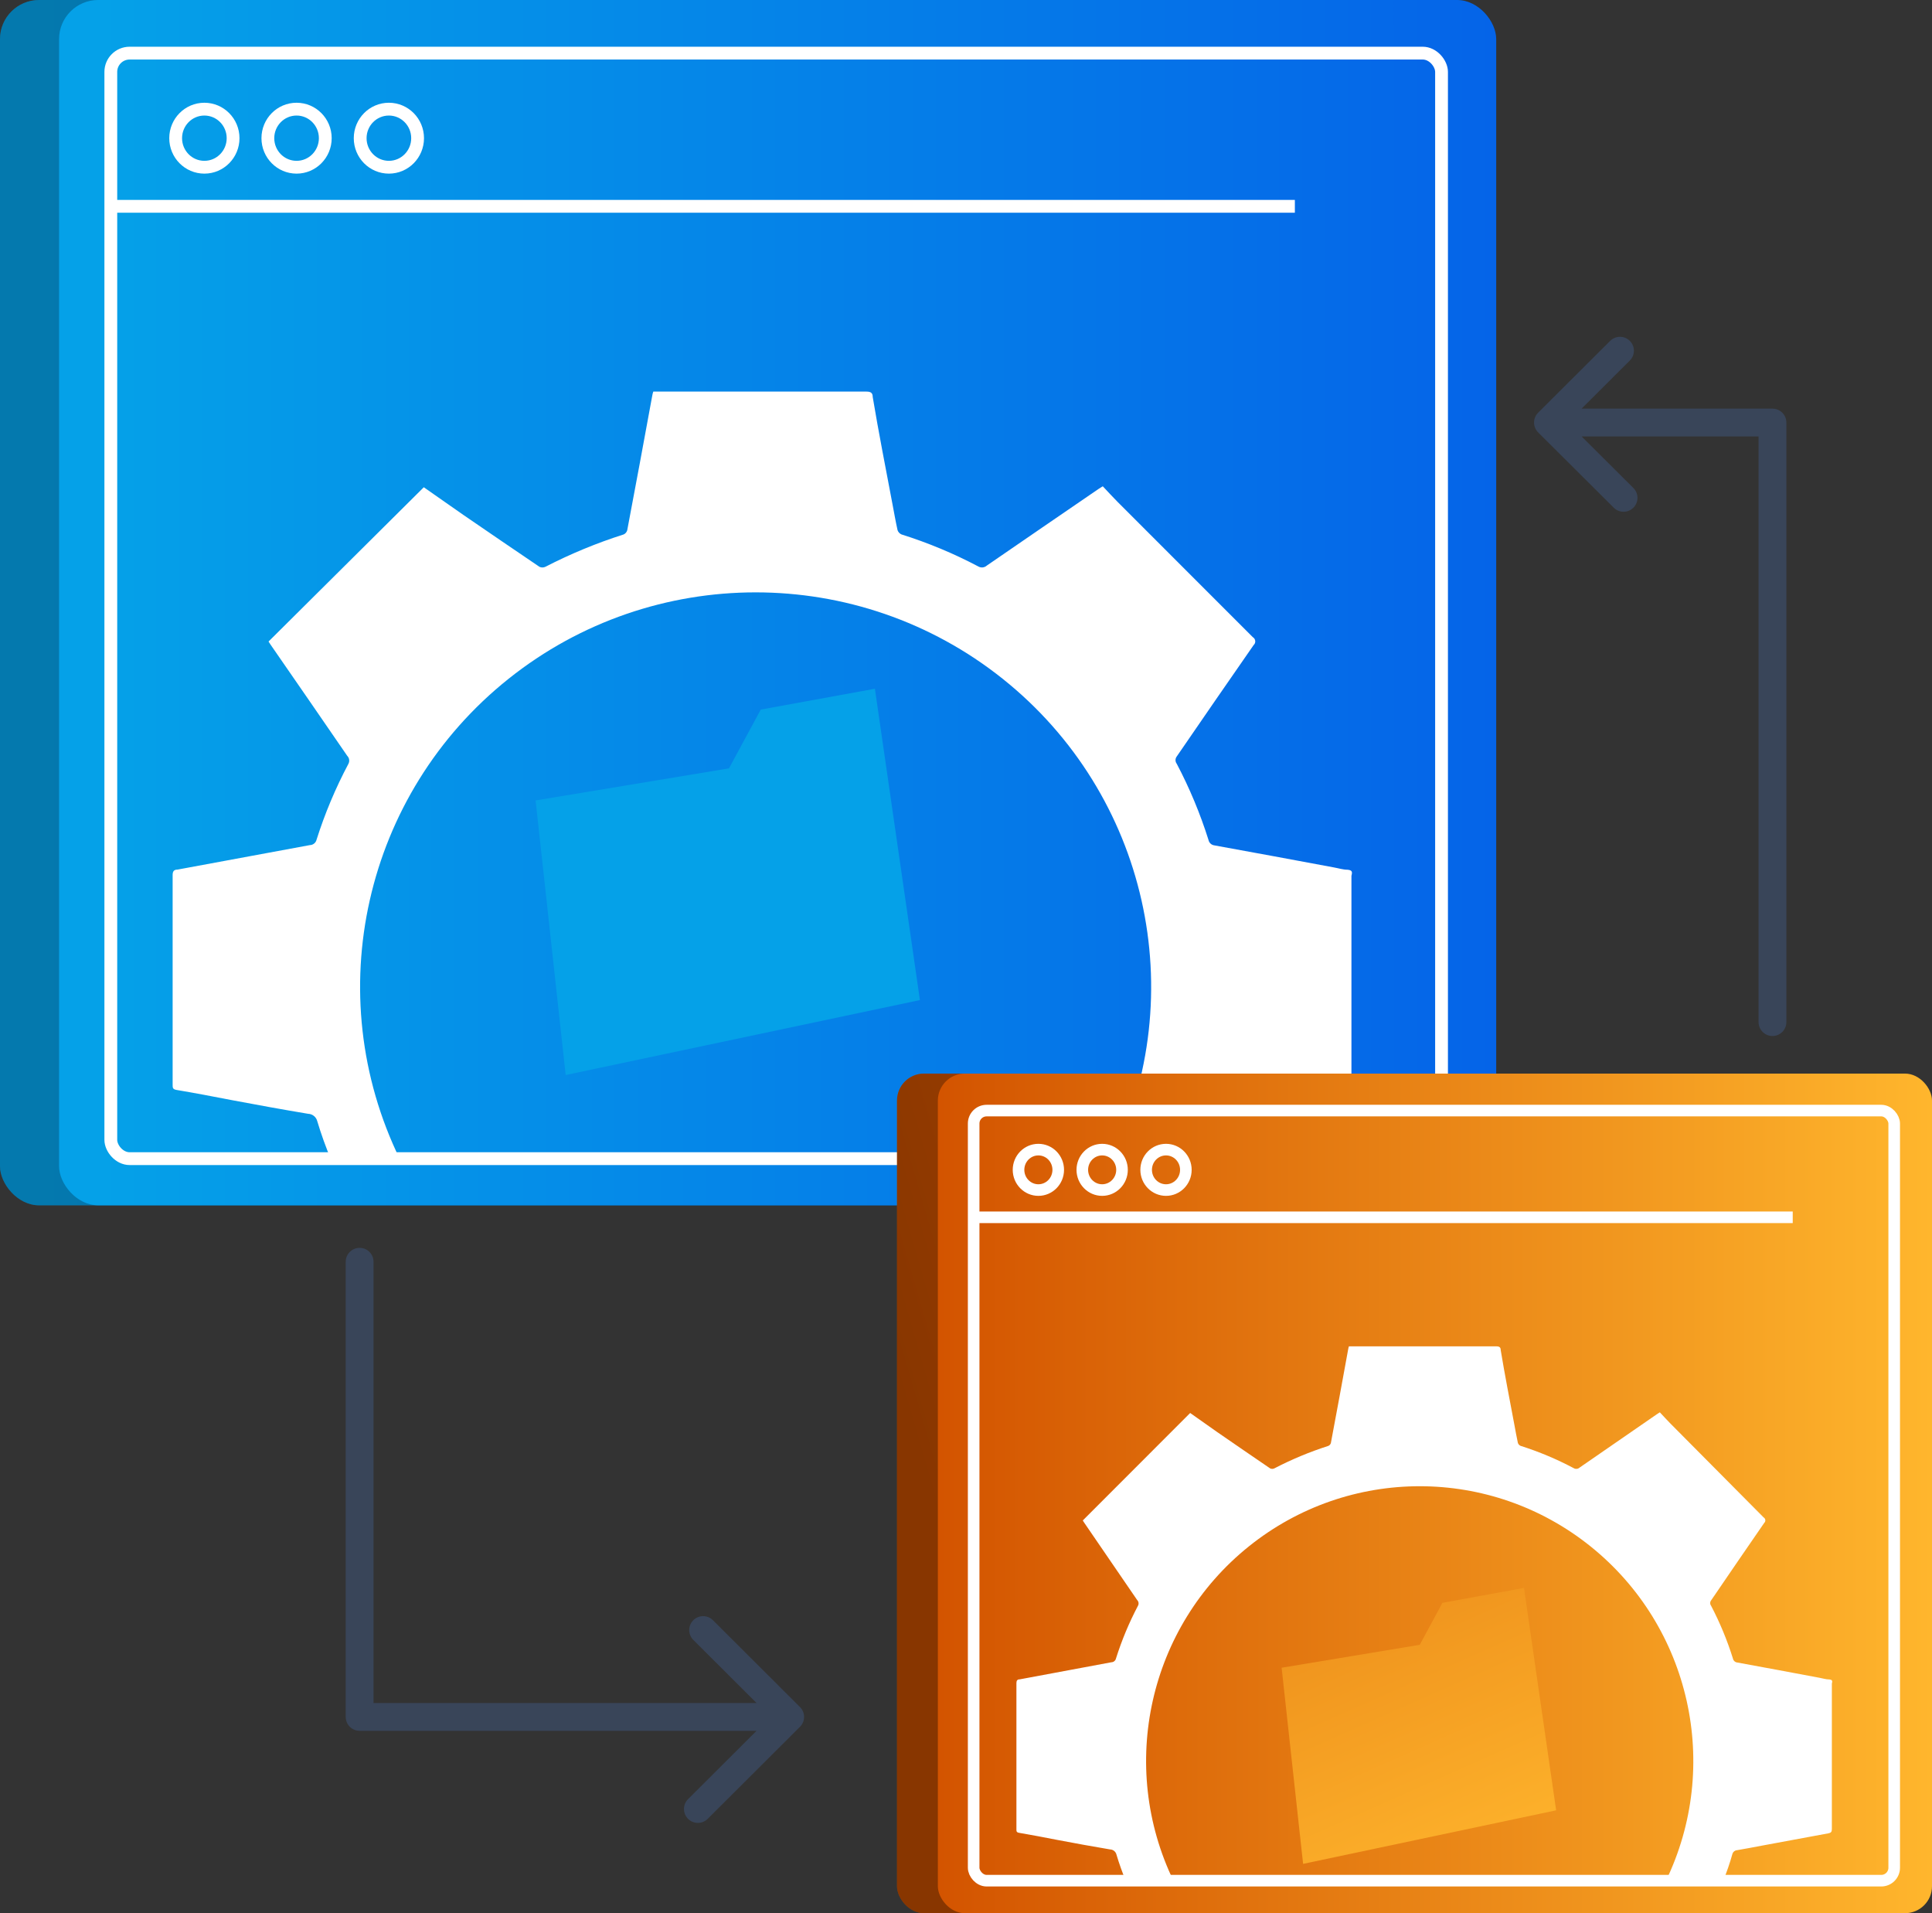
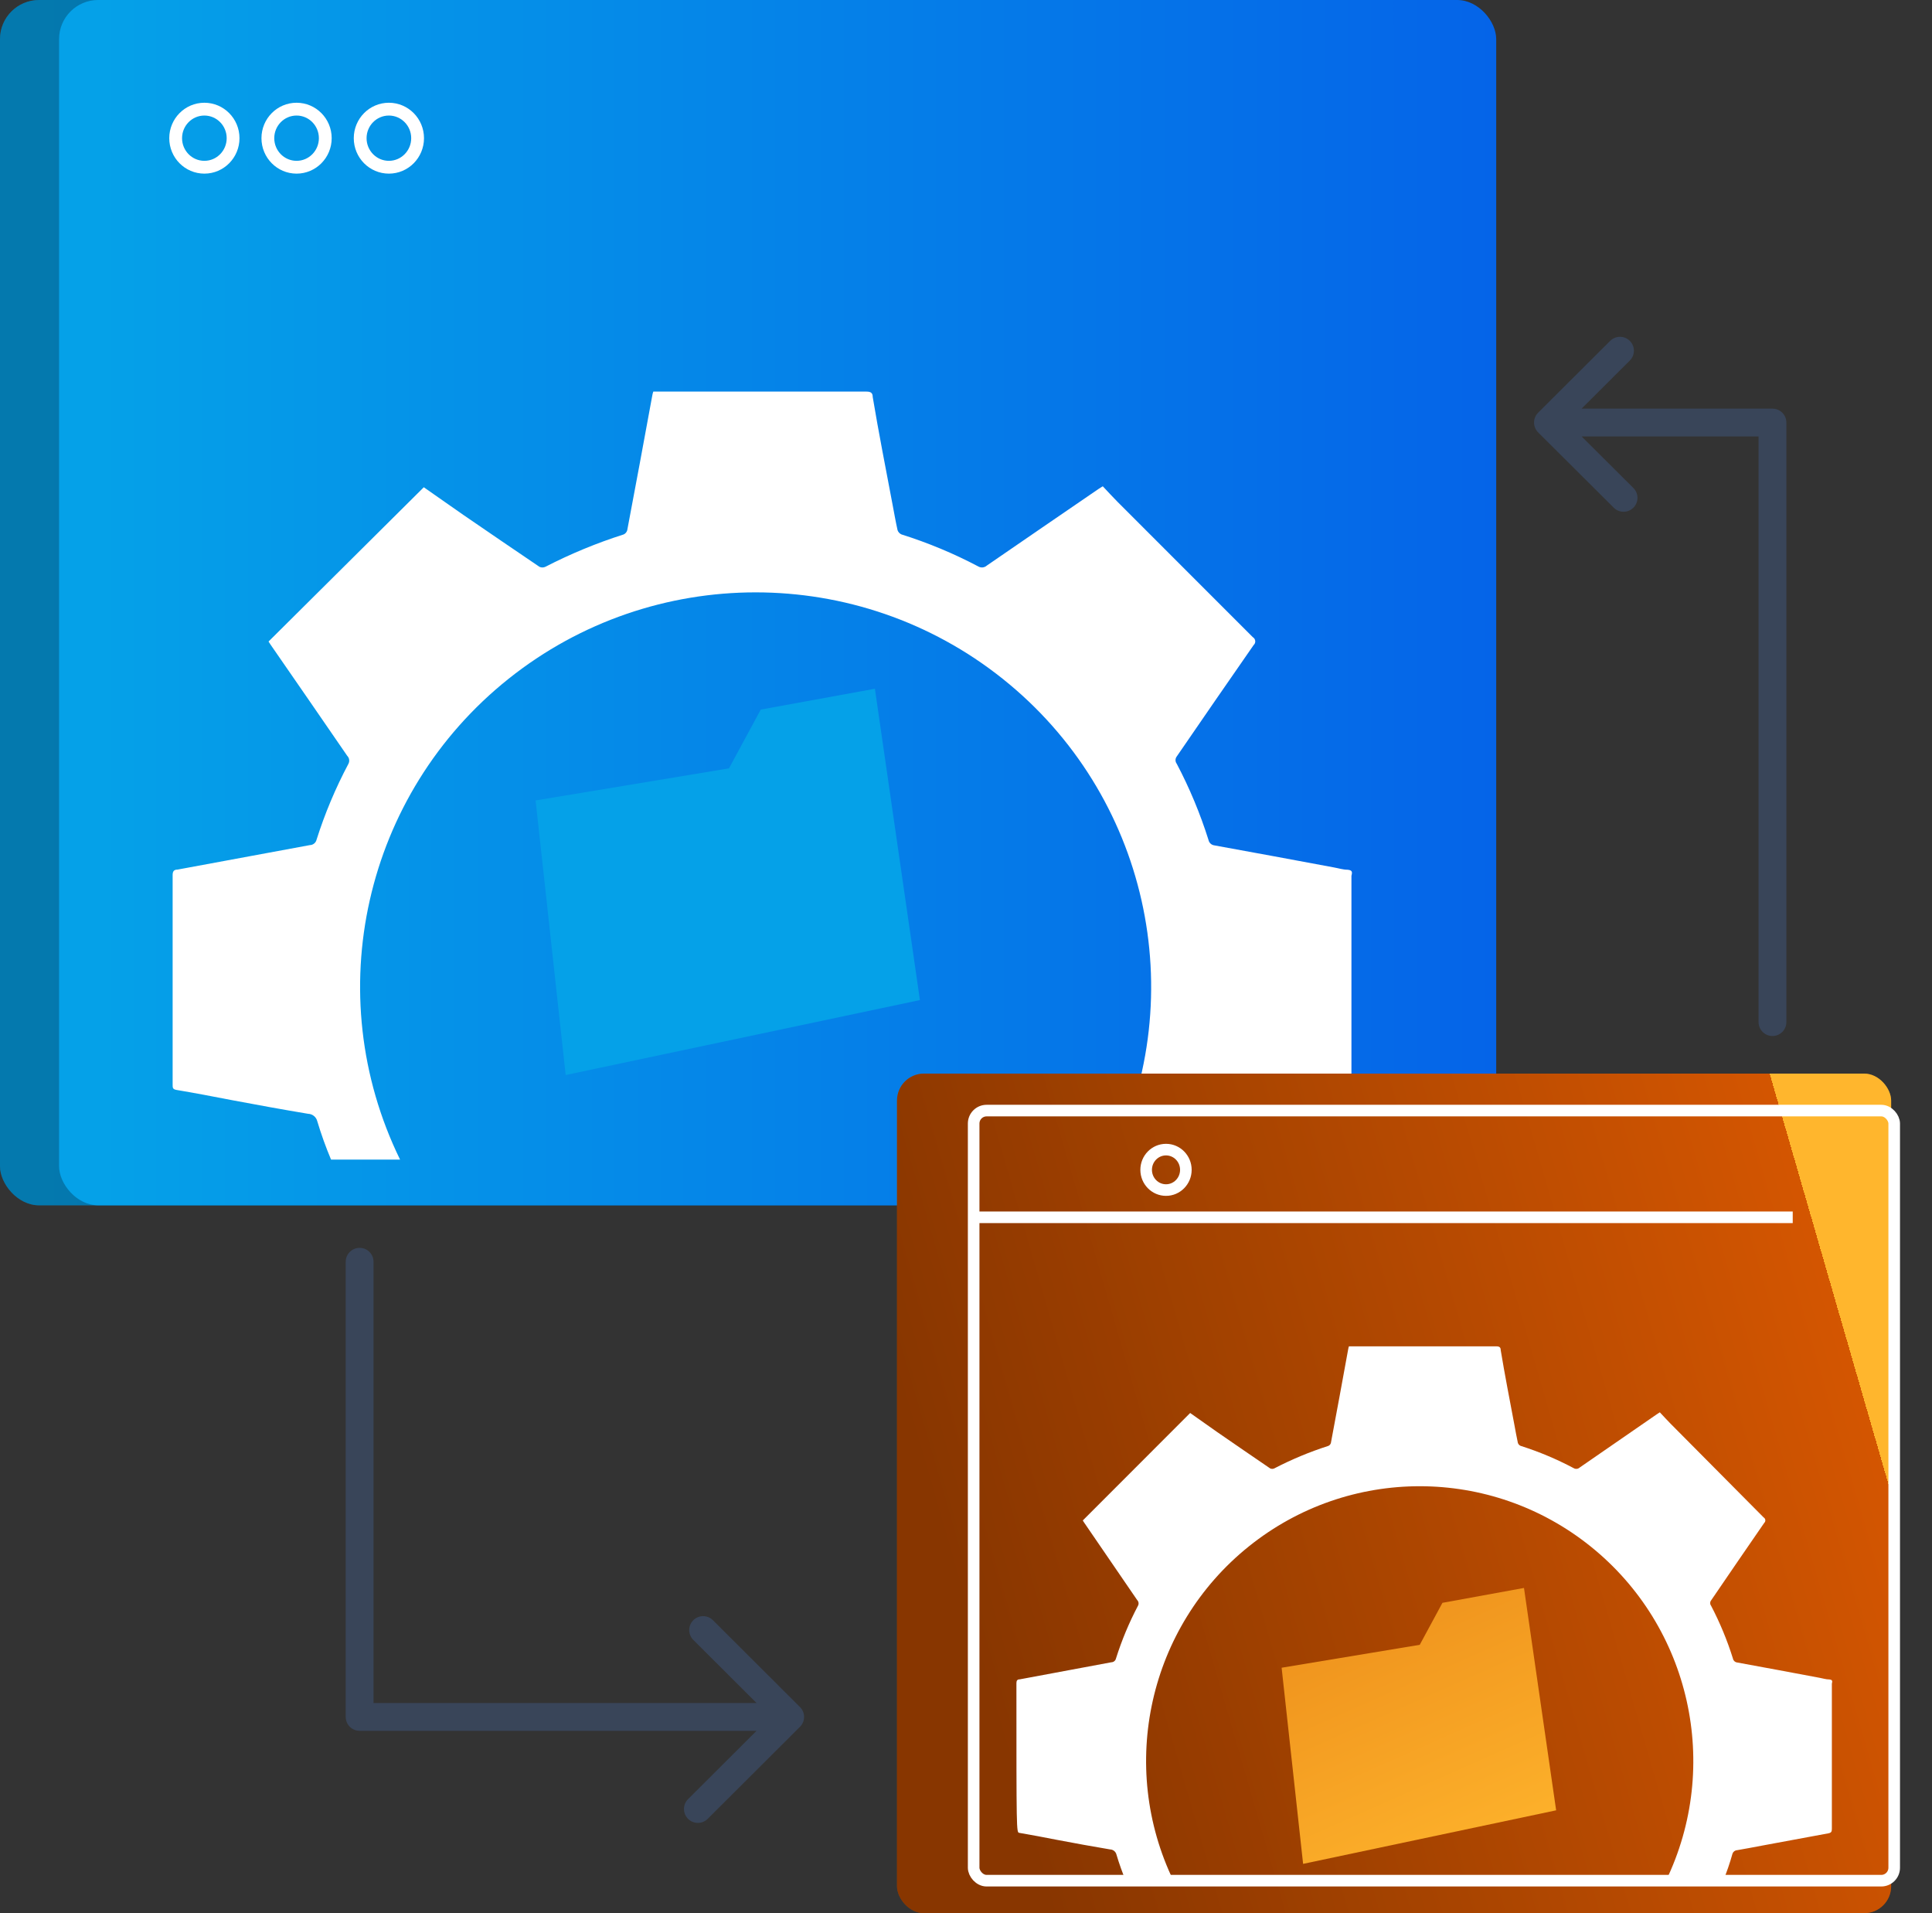
<svg xmlns="http://www.w3.org/2000/svg" width="101px" height="100px" viewBox="0 0 101 100" version="1.1">
  <rect x="0" y="0" width="101" height="100" fill="#333333" stroke="none" />
  <title>Group 2</title>
  <defs>
    <linearGradient x1="3.275%" y1="50.337%" x2="103.031%" y2="50.337%" id="linearGradient-1">
      <stop stop-color="#05A1E8" offset="0%" />
      <stop stop-color="#0562E8" offset="100%" />
    </linearGradient>
    <linearGradient x1="3.112%" y1="50.337%" x2="102.868%" y2="50.337%" id="linearGradient-2">
      <stop stop-color="#05A1E8" offset="0%" />
      <stop stop-color="#0562E8" offset="100%" />
    </linearGradient>
    <linearGradient x1="8.635%" y1="72.476%" x2="100.051%" y2="49.996%" id="linearGradient-3">
      <stop stop-color="#D35400" offset="0%" />
      <stop stop-color="#D45601" offset="100%" />
      <stop stop-color="#FFB62D" offset="100%" />
    </linearGradient>
    <linearGradient x1="8.635%" y1="72.476%" x2="100.051%" y2="49.996%" id="linearGradient-4">
      <stop stop-color="#000000" offset="0%" />
      <stop stop-color="#D45601" offset="100%" />
      <stop stop-color="#FFB62D" offset="100%" />
    </linearGradient>
    <linearGradient x1="0.01%" y1="49.995%" x2="100.051%" y2="49.995%" id="linearGradient-5">
      <stop stop-color="#D35400" offset="0%" />
      <stop stop-color="#FFB62D" offset="100%" />
    </linearGradient>
    <linearGradient x1="99.509%" y1="125.906%" x2="564.98%" y2="231.88%" id="linearGradient-6">
      <stop stop-color="#05A1E8" offset="0%" />
      <stop stop-color="#0562E8" offset="100%" />
    </linearGradient>
    <linearGradient x1="-53.819%" y1="-177.25%" x2="75.074%" y2="112.548%" id="linearGradient-7">
      <stop stop-color="#D35400" offset="0%" />
      <stop stop-color="#FFB62D" offset="100%" />
    </linearGradient>
  </defs>
  <g id="Page-1" stroke="none" stroke-width="1" fill="none" fill-rule="evenodd">
    <g id="Group-2">
      <g id="Application-Migration-Assessment-">
        <g id="Group-2">
          <g id="Group">
            <rect id="Rectangle" fill="url(#linearGradient-1)" fill-rule="nonzero" x="0" y="0" width="75.13" height="63" rx="2.043" />
            <rect id="Rectangle-2" fill="#000000" fill-rule="nonzero" opacity="0.25" x="0" y="0" width="75.13" height="63" rx="2.043" />
            <g id="Shape-Copy" transform="translate(3.088, 0)" fill-rule="nonzero">
              <g id="Mask-3-2" fill="url(#linearGradient-2)">
                <rect id="path-2-2" x="0" y="0" width="75.13" height="63" rx="2.043" />
              </g>
              <path d="M67.36,45.46 C67.122,45.46 66.884,45.381 66.638,45.338 C64.553,44.95 62.476,44.561 60.398,44.187 C60.243,44.168 60.118,44.052 60.088,43.899 C59.655,42.526 59.1,41.195 58.429,39.921 C58.343,39.808 58.343,39.652 58.429,39.54 C59.761,37.597 61.1,35.657 62.447,33.719 C62.509,33.664 62.541,33.582 62.532,33.5 C62.523,33.417 62.476,33.344 62.404,33.302 L55.348,26.245 C55.081,25.978 54.821,25.691 54.562,25.417 L54.324,25.568 C52.383,26.899 50.442,28.223 48.502,29.561 C48.376,29.674 48.192,29.692 48.047,29.604 C46.766,28.928 45.426,28.37 44.043,27.935 C43.945,27.894 43.869,27.813 43.834,27.712 C43.733,27.259 43.654,26.799 43.567,26.345 C43.214,24.475 42.846,22.612 42.535,20.748 C42.535,20.554 42.449,20.468 42.218,20.468 L31.065,20.468 C31.038,20.542 31.018,20.619 31.007,20.698 C30.581,23.043 30.141,25.381 29.701,27.719 C29.673,27.815 29.604,27.894 29.514,27.935 C28.105,28.383 26.737,28.949 25.423,29.626 C25.325,29.673 25.211,29.673 25.113,29.626 C23.778,28.727 22.451,27.813 21.123,26.906 L19.067,25.468 L10.951,33.532 C10.984,33.59 11.02,33.645 11.059,33.698 C12.387,35.616 13.722,37.552 15.063,39.504 C15.178,39.618 15.201,39.795 15.121,39.935 C14.45,41.199 13.895,42.521 13.462,43.885 C13.425,44.051 13.279,44.17 13.108,44.173 L6.19,45.453 C6.01,45.453 5.937,45.54 5.937,45.734 L5.937,56.698 C5.937,56.856 5.937,56.935 6.147,56.971 C7.099,57.129 8.066,57.317 8.996,57.496 C10.338,57.748 11.673,57.993 13.015,58.216 C13.245,58.222 13.443,58.381 13.498,58.604 C13.702,59.286 13.943,59.956 14.219,60.612 L17.827,60.612 C13.591,51.942 15.947,41.504 23.498,35.48 C31.049,29.456 41.779,29.456 49.33,35.48 C56.881,41.504 59.237,51.942 55.002,60.612 L59.33,60.612 C59.612,59.935 59.857,59.237 60.052,58.532 C60.104,58.384 60.241,58.282 60.398,58.273 C61.018,58.173 61.624,58.05 62.252,57.935 L67.302,57.007 C67.526,56.964 67.562,56.871 67.562,56.669 L67.562,45.777 C67.612,45.583 67.612,45.482 67.36,45.46 Z" id="Path" fill="#FFFFFF" />
            </g>
-             <rect id="Rectangle-3" stroke="#FFFFFF" stroke-width="0.669" x="5.793" y="2.777" width="69.567" height="57.784" rx="0.982" />
          </g>
-           <line x1="5.793" y1="10.784" x2="67.692" y2="10.784" id="Path" stroke="#FFFFFF" stroke-width="0.669" />
          <ellipse id="Oval" stroke="#FFFFFF" stroke-width="0.669" cx="10.684" cy="7.223" rx="1.501" ry="1.518" />
          <ellipse id="Oval-2" stroke="#FFFFFF" stroke-width="0.669" cx="15.504" cy="7.223" rx="1.501" ry="1.518" />
          <ellipse id="Oval-3" stroke="#FFFFFF" stroke-width="0.669" cx="20.33" cy="7.223" rx="1.501" ry="1.518" />
        </g>
        <g id="Group-2" transform="translate(46.893, 56.115)">
          <g id="Group">
            <rect id="Rectangle" fill="url(#linearGradient-3)" fill-rule="nonzero" x="0" y="0" width="51.971" height="43.885" rx="1.41" />
            <rect id="Rectangle-2" fill="url(#linearGradient-4)" fill-rule="nonzero" opacity="0.356" x="0" y="0" width="51.971" height="43.885" rx="1.41" />
            <g id="Shape-Copy" transform="translate(2.136, 0)" fill-rule="nonzero">
              <g id="Mask-3-2" fill="url(#linearGradient-5)">
-                 <rect id="path-2-2" x="-4.43246604e-16" y="0" width="51.971" height="43.885" rx="1.41" />
-               </g>
-               <path d="M46.596,31.667 C46.432,31.667 46.267,31.612 46.097,31.582 C44.655,31.311 43.218,31.041 41.781,30.78 C41.673,30.767 41.587,30.686 41.566,30.58 C41.267,29.623 40.883,28.696 40.418,27.808 C40.359,27.73 40.359,27.621 40.418,27.543 C41.34,26.19 42.266,24.838 43.198,23.488 C43.241,23.45 43.263,23.393 43.257,23.335 C43.251,23.278 43.218,23.227 43.168,23.198 L38.287,18.282 C38.103,18.096 37.923,17.896 37.743,17.705 L37.579,17.811 C36.236,18.738 34.894,19.66 33.551,20.592 C33.465,20.671 33.337,20.683 33.237,20.622 C32.35,20.151 31.423,19.762 30.467,19.459 C30.399,19.431 30.346,19.374 30.322,19.304 C30.252,18.988 30.198,18.667 30.138,18.352 C29.893,17.049 29.639,15.751 29.424,14.453 C29.424,14.318 29.364,14.257 29.204,14.257 L21.489,14.257 C21.471,14.309 21.457,14.363 21.449,14.418 C21.155,16.052 20.85,17.68 20.546,19.309 C20.526,19.376 20.479,19.43 20.416,19.459 C19.442,19.771 18.495,20.165 17.587,20.637 C17.519,20.669 17.44,20.669 17.372,20.637 C16.449,20.011 15.53,19.374 14.612,18.743 L13.19,17.74 L7.576,23.358 C7.598,23.398 7.623,23.437 7.65,23.473 C8.569,24.81 9.492,26.158 10.42,27.518 C10.499,27.597 10.516,27.72 10.46,27.818 C9.996,28.699 9.612,29.62 9.312,30.57 C9.287,30.685 9.186,30.768 9.068,30.77 L4.282,31.662 C4.157,31.662 4.107,31.722 4.107,31.858 L4.107,39.495 C4.107,39.605 4.107,39.66 4.252,39.685 C4.911,39.796 5.579,39.926 6.223,40.051 C7.151,40.227 8.075,40.397 9.003,40.552 C9.162,40.557 9.299,40.667 9.337,40.823 C9.478,41.298 9.645,41.764 9.836,42.221 L12.332,42.221 C9.402,36.182 11.031,28.911 16.255,24.715 C21.479,20.519 28.901,20.519 34.124,24.715 C39.348,28.911 40.977,36.182 38.048,42.221 L41.042,42.221 C41.237,41.75 41.406,41.264 41.541,40.773 C41.577,40.67 41.672,40.598 41.781,40.592 C42.21,40.522 42.629,40.437 43.063,40.357 L46.556,39.71 C46.711,39.68 46.736,39.615 46.736,39.475 L46.736,31.888 C46.771,31.752 46.771,31.682 46.596,31.667 Z" id="Path" fill="#FFFFFF" />
+                 </g>
+               <path d="M46.596,31.667 C46.432,31.667 46.267,31.612 46.097,31.582 C44.655,31.311 43.218,31.041 41.781,30.78 C41.673,30.767 41.587,30.686 41.566,30.58 C41.267,29.623 40.883,28.696 40.418,27.808 C40.359,27.73 40.359,27.621 40.418,27.543 C41.34,26.19 42.266,24.838 43.198,23.488 C43.241,23.45 43.263,23.393 43.257,23.335 C43.251,23.278 43.218,23.227 43.168,23.198 L38.287,18.282 C38.103,18.096 37.923,17.896 37.743,17.705 L37.579,17.811 C36.236,18.738 34.894,19.66 33.551,20.592 C33.465,20.671 33.337,20.683 33.237,20.622 C32.35,20.151 31.423,19.762 30.467,19.459 C30.399,19.431 30.346,19.374 30.322,19.304 C30.252,18.988 30.198,18.667 30.138,18.352 C29.893,17.049 29.639,15.751 29.424,14.453 C29.424,14.318 29.364,14.257 29.204,14.257 L21.489,14.257 C21.471,14.309 21.457,14.363 21.449,14.418 C21.155,16.052 20.85,17.68 20.546,19.309 C20.526,19.376 20.479,19.43 20.416,19.459 C19.442,19.771 18.495,20.165 17.587,20.637 C17.519,20.669 17.44,20.669 17.372,20.637 C16.449,20.011 15.53,19.374 14.612,18.743 L13.19,17.74 L7.576,23.358 C7.598,23.398 7.623,23.437 7.65,23.473 C8.569,24.81 9.492,26.158 10.42,27.518 C10.499,27.597 10.516,27.72 10.46,27.818 C9.996,28.699 9.612,29.62 9.312,30.57 C9.287,30.685 9.186,30.768 9.068,30.77 L4.282,31.662 C4.157,31.662 4.107,31.722 4.107,31.858 C4.107,39.605 4.107,39.66 4.252,39.685 C4.911,39.796 5.579,39.926 6.223,40.051 C7.151,40.227 8.075,40.397 9.003,40.552 C9.162,40.557 9.299,40.667 9.337,40.823 C9.478,41.298 9.645,41.764 9.836,42.221 L12.332,42.221 C9.402,36.182 11.031,28.911 16.255,24.715 C21.479,20.519 28.901,20.519 34.124,24.715 C39.348,28.911 40.977,36.182 38.048,42.221 L41.042,42.221 C41.237,41.75 41.406,41.264 41.541,40.773 C41.577,40.67 41.672,40.598 41.781,40.592 C42.21,40.522 42.629,40.437 43.063,40.357 L46.556,39.71 C46.711,39.68 46.736,39.615 46.736,39.475 L46.736,31.888 C46.771,31.752 46.771,31.682 46.596,31.667 Z" id="Path" fill="#FFFFFF" />
            </g>
            <rect id="Rectangle-3" stroke="#FFFFFF" stroke-width="0.606" x="4.007" y="1.934" width="48.124" height="40.252" rx="0.677" />
          </g>
          <line x1="4.007" y1="7.512" x2="46.826" y2="7.512" id="Path" stroke="#FFFFFF" stroke-width="0.606" />
-           <ellipse id="Oval" stroke="#FFFFFF" stroke-width="0.606" cx="7.391" cy="5.031" rx="1.038" ry="1.057" />
-           <ellipse id="Oval-2" stroke="#FFFFFF" stroke-width="0.606" cx="10.725" cy="5.031" rx="1.038" ry="1.057" />
          <ellipse id="Oval-3" stroke="#FFFFFF" stroke-width="0.606" cx="14.063" cy="5.031" rx="1.038" ry="1.057" />
        </g>
        <polyline id="Path" stroke="#394559" stroke-width="1.454" stroke-linecap="round" stroke-linejoin="round" points="92.66 53.424 92.66 22.086 80.923 22.086 84.689 18.331 80.923 22.086 84.876 26.022" />
        <polyline id="Path" stroke="#394559" stroke-width="1.454" stroke-linecap="round" stroke-linejoin="round" points="18.8 65.95 18.8 89.741 41.309 89.741 36.757 85.201 41.309 89.741 36.483 94.554" />
      </g>
      <g id="Group-8" transform="translate(28, 36)" fill="url(#linearGradient-6)" fill-rule="nonzero">
        <polygon id="Path" points="0 5.838 1.572 20.19 20.091 16.272 17.738 0 11.77 1.089 10.109 4.161" />
      </g>
      <g id="Group-8-Copy" transform="translate(67, 83)" fill="url(#linearGradient-7)" fill-rule="nonzero">
        <polygon id="Path" points="0 4.17 1.123 14.422 14.351 11.623 12.67 0 8.407 0.778 7.221 2.972" />
      </g>
    </g>
  </g>
</svg>